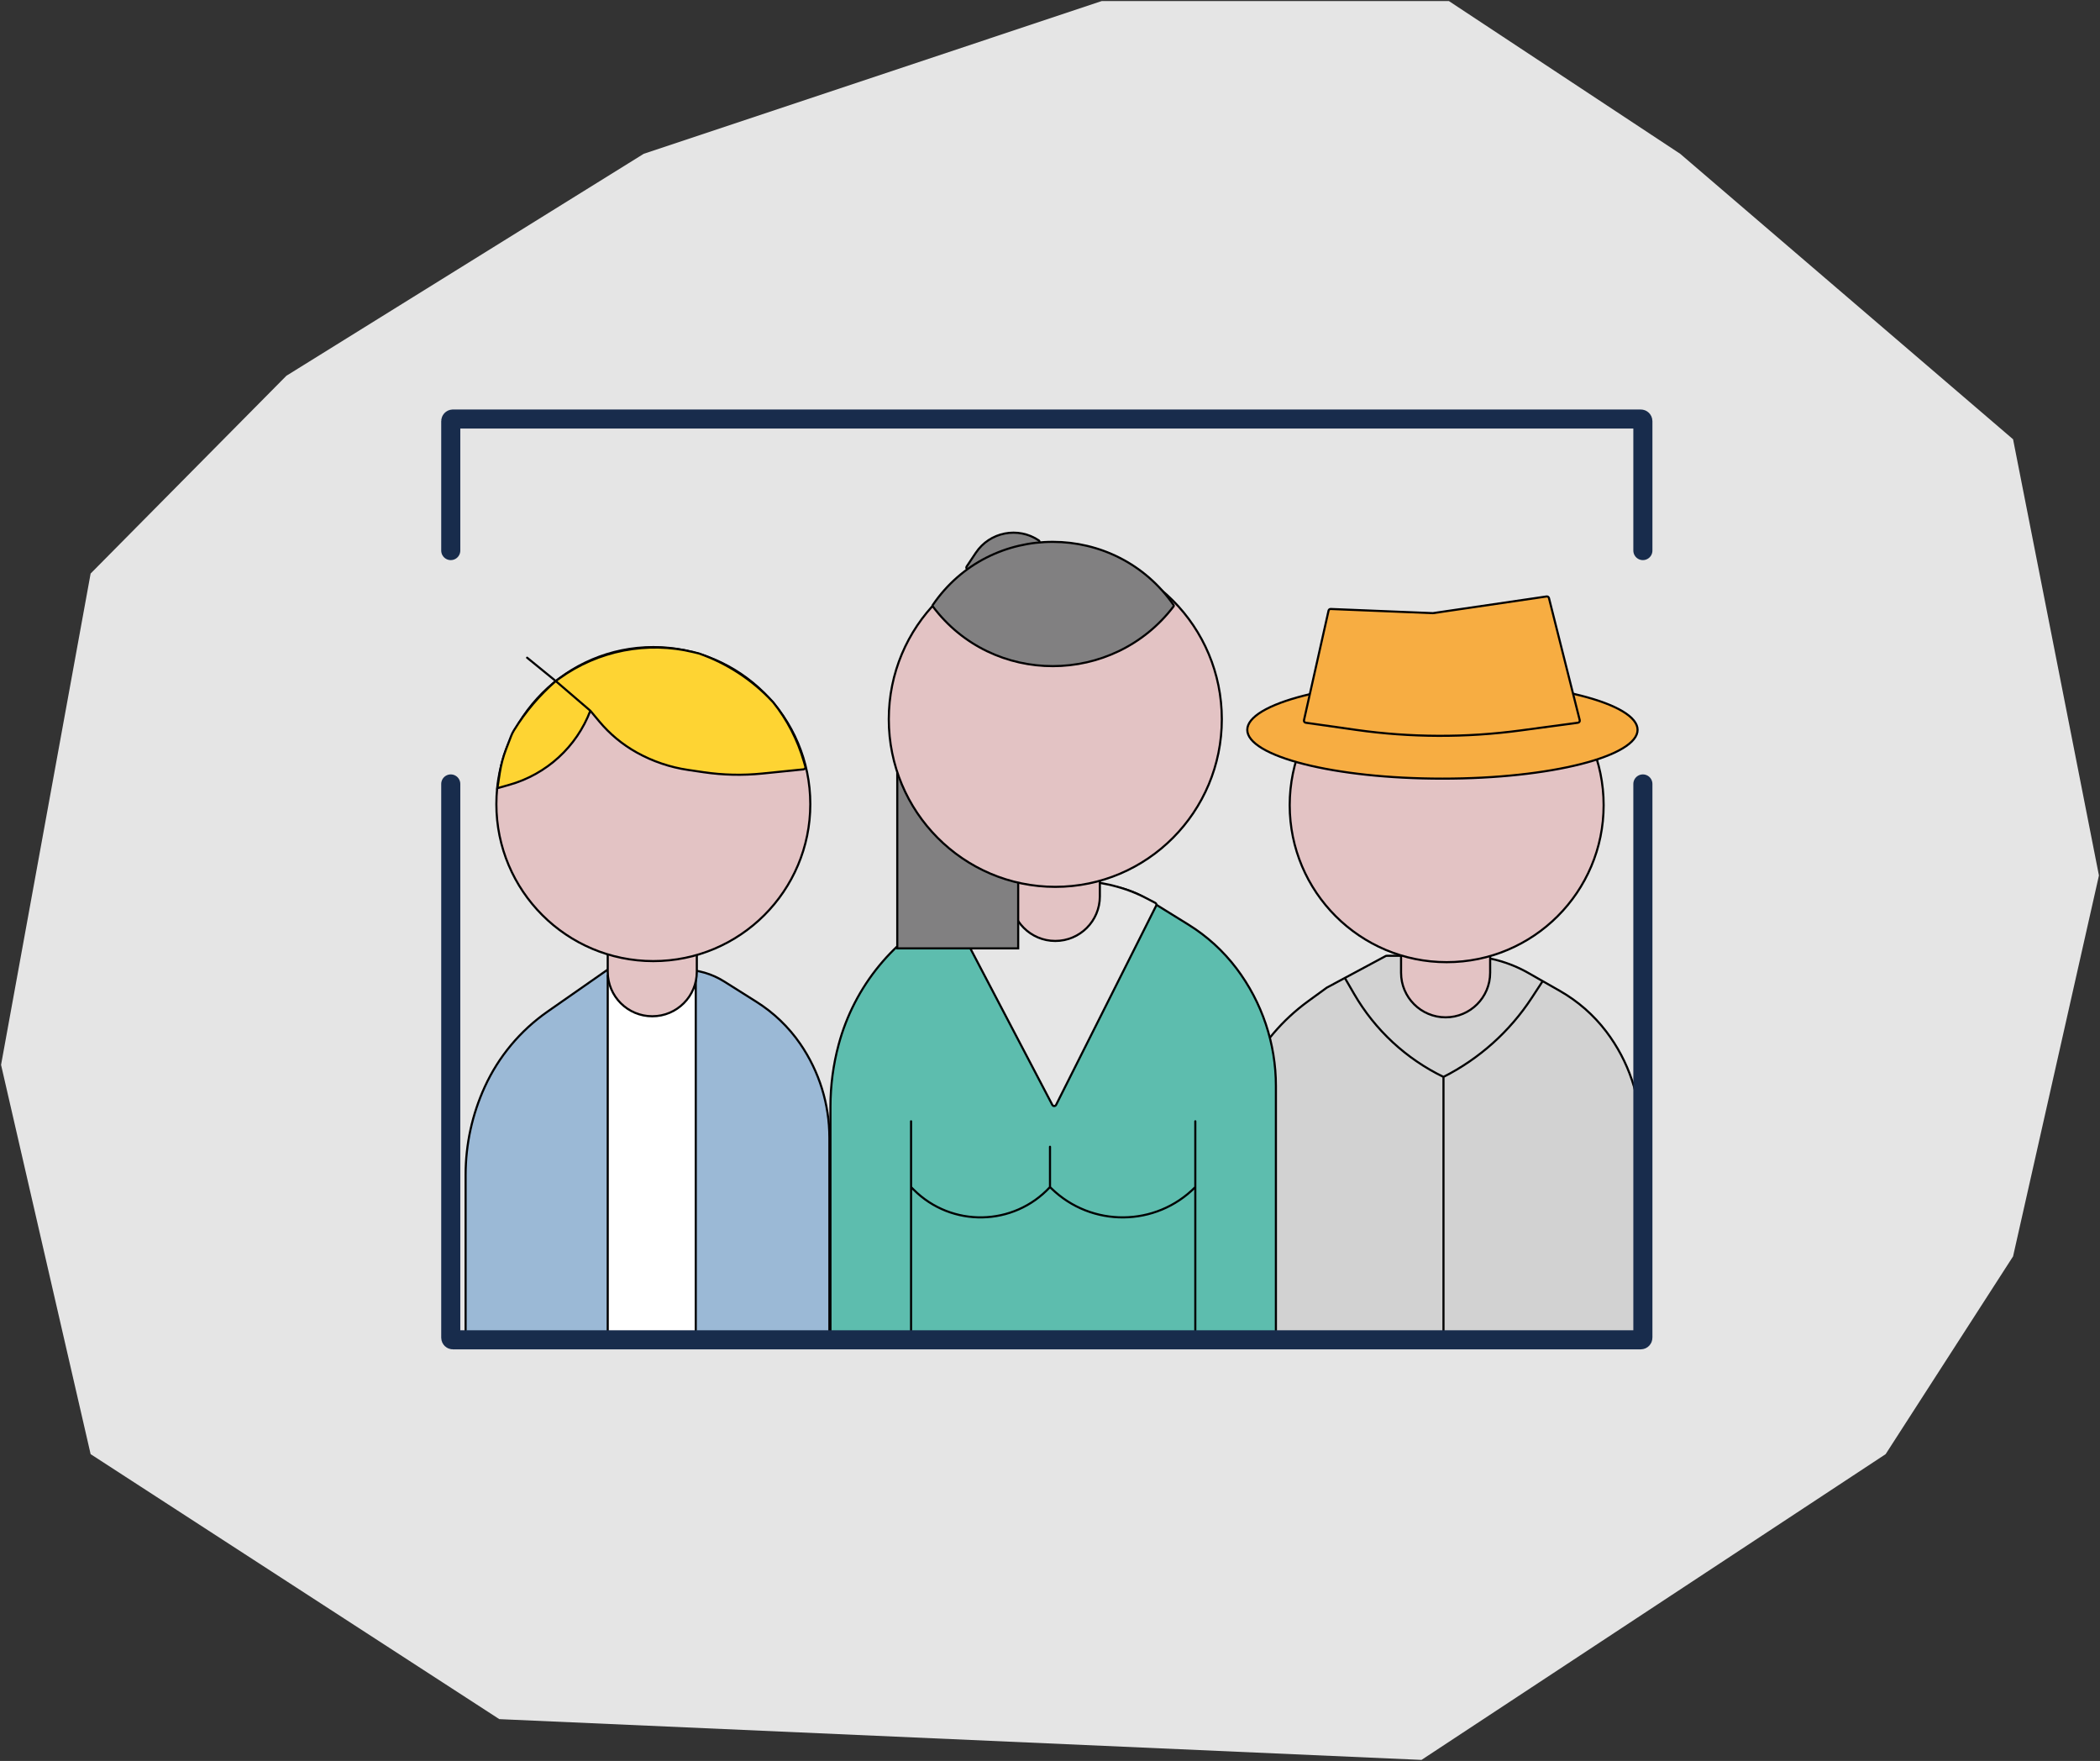
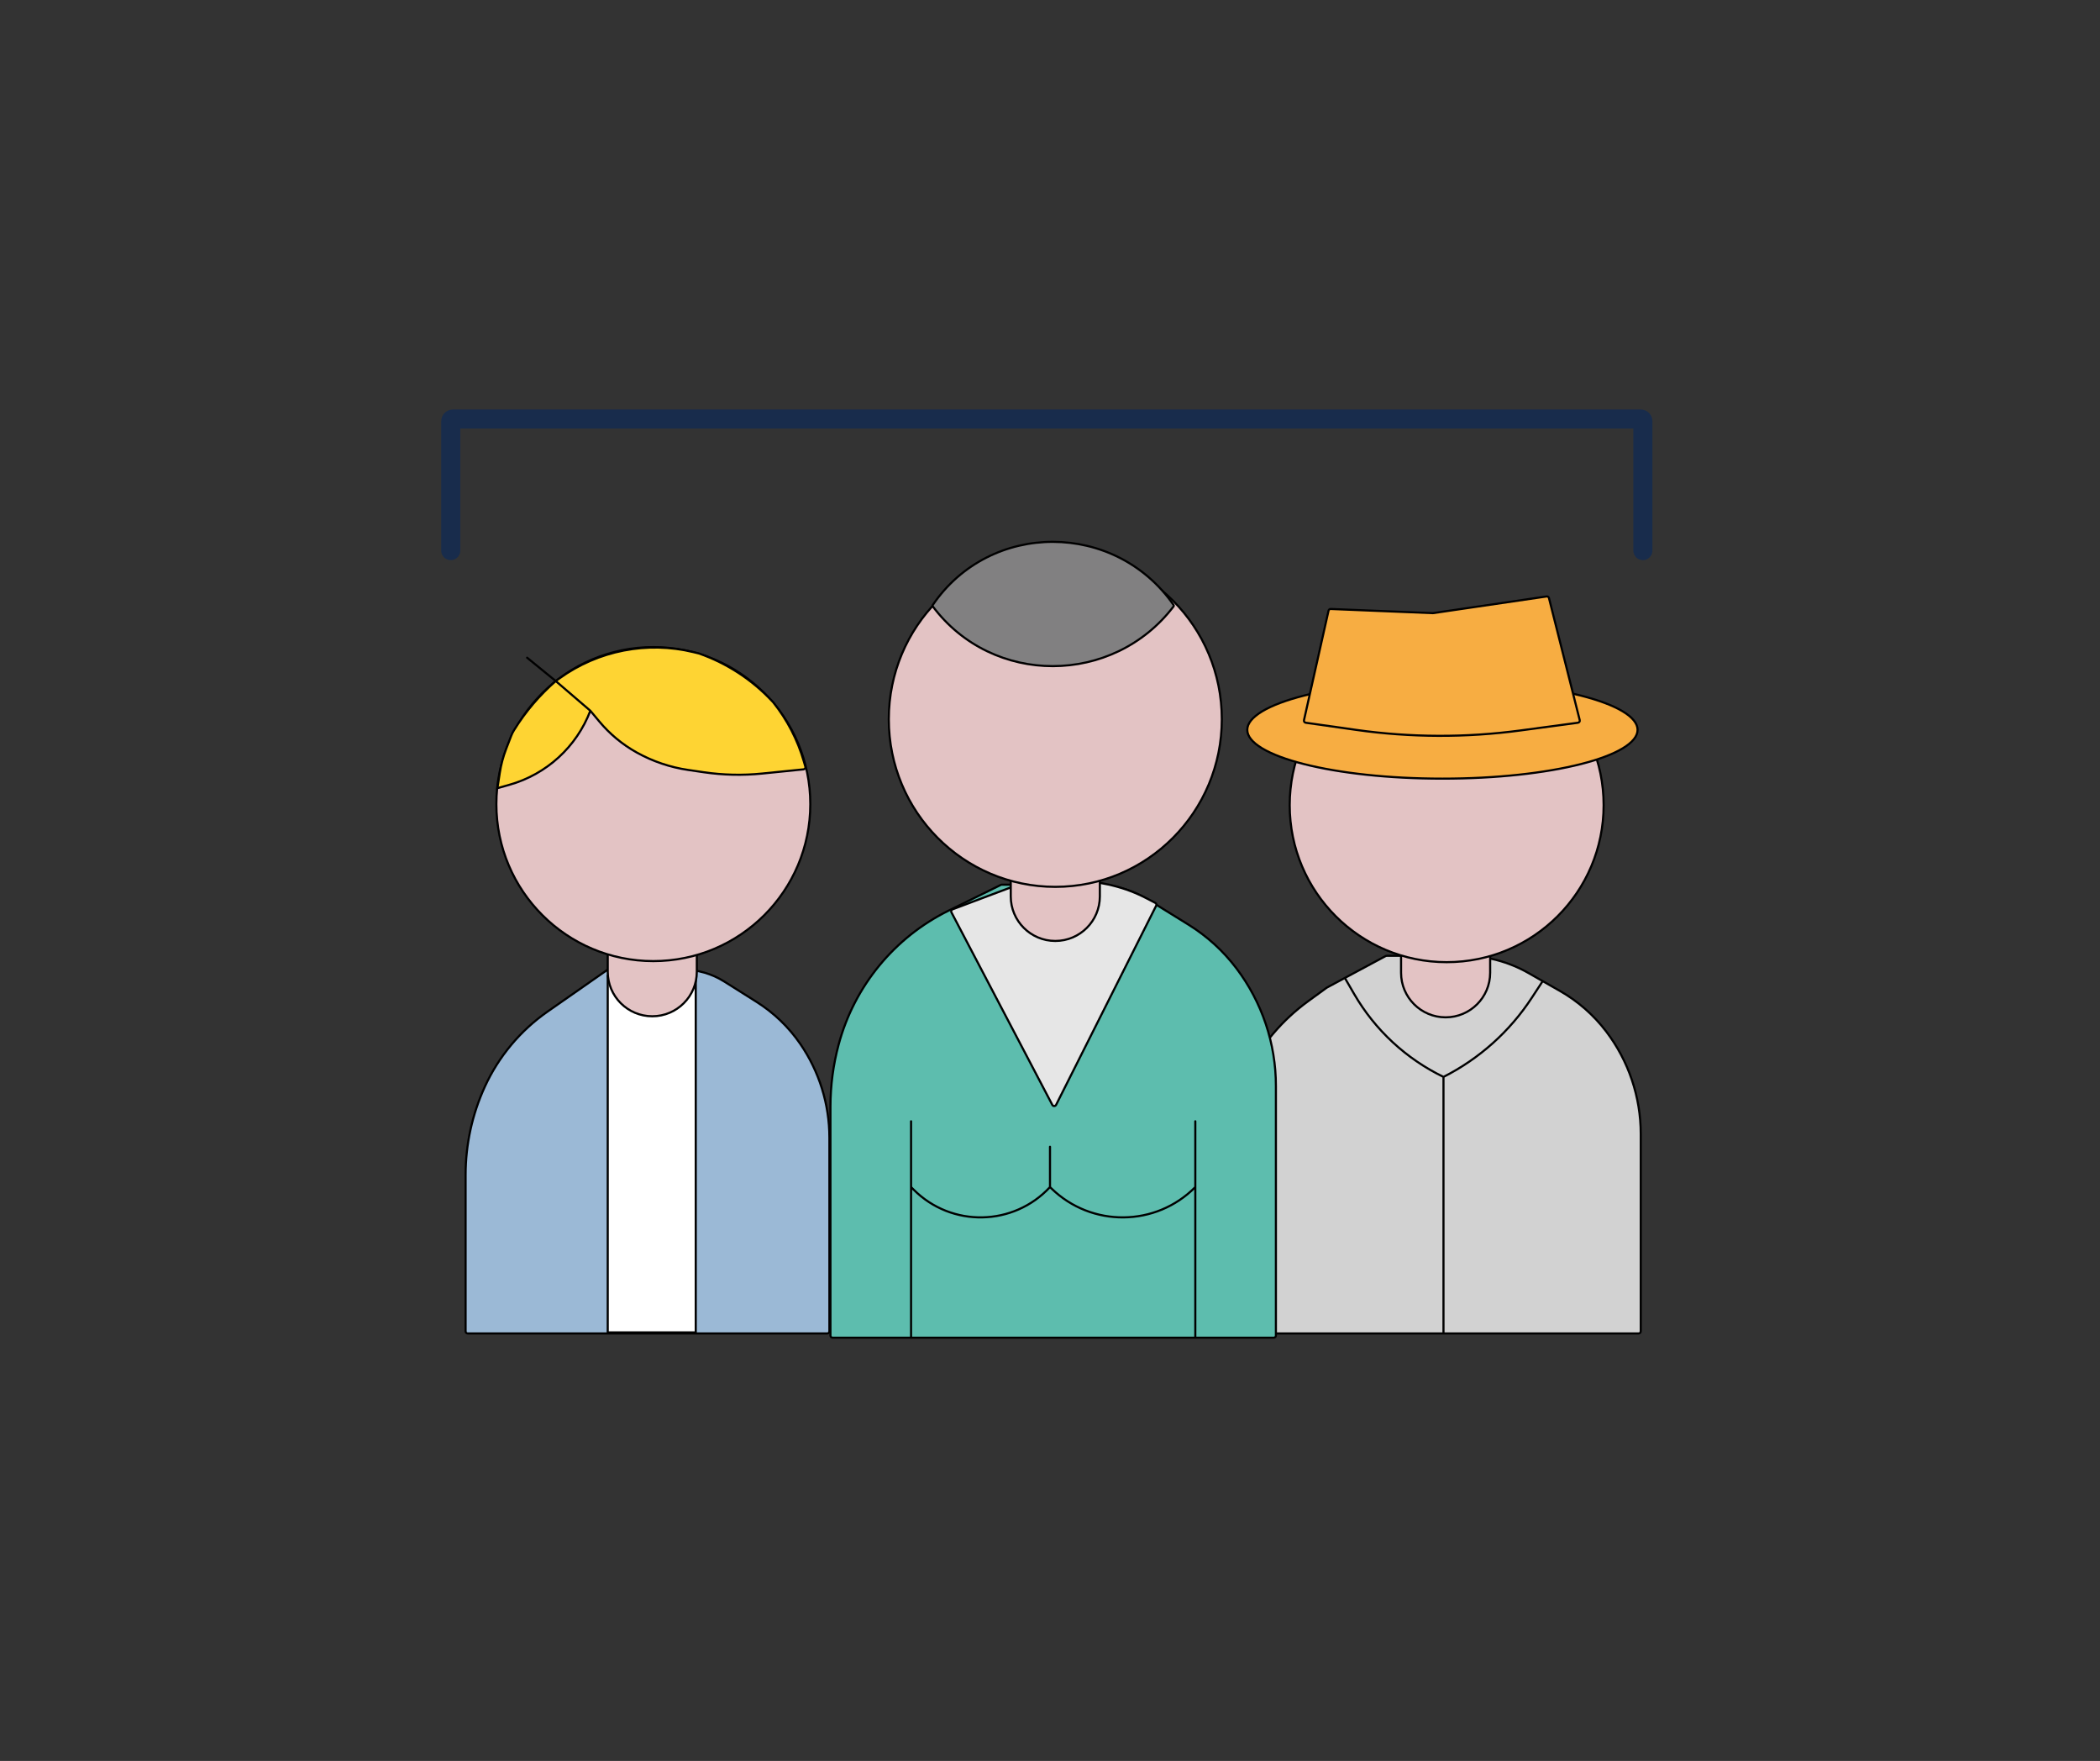
<svg xmlns="http://www.w3.org/2000/svg" width="990" height="830" viewBox="0 0 990 830" fill="none">
  <rect x="0" y="0" width="990" height="830" fill="#333333" stroke="none" />
-   <path d="M0.5 501.898L42.724 685.385L235.387 810.284L670.135 829.499L888.946 685.385L949.017 592.17L989.5 412.644L949.017 207.044L792.097 72.501L683.049 0.499H519.377L303.468 72.501L135.007 177.117L42.724 270.332L0.5 501.898Z" fill="#E5E5E5" />
  <path d="M576.5 627.499V553.941C576.5 537.112 580.464 520.518 588.071 505.506C594.811 492.205 604.613 480.694 616.671 471.922L625.5 465.499L634 460.939L653.241 450.618C653.386 450.54 653.548 450.499 653.713 450.499H689.888C700.645 450.499 711.217 453.298 720.565 458.62L727.265 462.435L735.359 467.043C743.851 471.878 751.279 478.38 757.197 486.157C767.773 500.057 773.5 517.041 773.5 534.508V627.499C773.5 628.051 773.052 628.499 772.5 628.499H680.5H577.5C576.948 628.499 576.5 628.051 576.5 627.499Z" fill="#D2D2D2" />
  <path d="M680.5 628.499H577.5C576.948 628.499 576.5 628.051 576.5 627.499V553.942C576.5 537.112 580.464 520.518 588.071 505.506V505.506C594.811 492.205 604.613 480.694 616.671 471.922L625.5 465.499L634 460.939M680.5 628.499H772.5C773.052 628.499 773.5 628.051 773.5 627.499V534.508C773.5 517.041 767.773 500.057 757.197 486.157V486.157C751.279 478.38 743.851 471.878 735.359 467.043L727.265 462.435M680.5 628.499V507.584M680.5 507.584V507.584C662.879 499.056 648.214 485.449 638.393 468.515L634 460.939M680.5 507.584V507.584C697.404 499.011 711.761 486.149 722.133 470.285L727.265 462.435M634 460.939L653.241 450.618C653.386 450.54 653.548 450.499 653.713 450.499H689.888C700.645 450.499 711.217 453.298 720.565 458.62L727.265 462.435" stroke="black" stroke-linecap="round" />
  <path d="M660.5 458.499V448.819C660.5 448.642 660.643 448.499 660.82 448.499H702.18C702.357 448.499 702.5 448.642 702.5 448.819V458.499C702.5 470.097 693.098 479.499 681.5 479.499C669.902 479.499 660.5 470.097 660.5 458.499Z" fill="#E3C3C4" stroke="black" stroke-linecap="round" />
  <circle cx="682" cy="379.499" r="74" fill="#E3C3C4" stroke="black" />
  <path d="M772 343.999C772 346.962 769.626 349.923 764.973 352.718C760.352 355.493 753.632 358.011 745.284 360.131C728.596 364.371 705.514 366.999 680 366.999C654.486 366.999 631.404 364.371 614.716 360.131C606.368 358.011 599.648 355.493 595.027 352.718C590.374 349.923 588 346.962 588 343.999C588 341.036 590.374 338.075 595.027 335.28C599.648 332.505 606.368 329.987 614.716 327.867C631.404 323.627 654.486 320.999 680 320.999C705.514 320.999 728.596 323.627 745.284 327.867C753.632 329.987 760.352 332.505 764.973 335.28C769.626 338.075 772 341.036 772 343.999Z" fill="#F7AD42" stroke="black" />
  <path d="M626.317 287.813L614.737 339.442C614.609 340.012 614.995 340.569 615.573 340.651L639.324 344.017C664.987 347.655 691.027 347.749 716.714 344.299L743.89 340.648C744.481 340.569 744.872 339.992 744.726 339.413L730.221 281.875C730.095 281.378 729.614 281.056 729.106 281.13L675.593 288.985C675.531 288.994 675.469 288.998 675.407 288.995L627.334 287.033C626.851 287.013 626.423 287.342 626.317 287.813Z" fill="#F7AD42" stroke="black" stroke-linecap="round" />
  <path d="M391.5 629.499V521.583C391.5 511.71 392.797 501.879 395.358 492.344C402.757 464.796 421.675 441.775 447.266 429.176L471.876 417.06C471.957 417.02 472.047 416.999 472.139 416.999H516.509C525.241 416.999 533.801 419.433 541.227 424.028L560.224 435.784C568.999 441.214 576.691 448.222 582.912 456.455C594.974 472.417 601.5 491.878 601.5 511.884V629.499C601.5 630.051 601.052 630.499 600.5 630.499H563.5H429.5H392.5C391.948 630.499 391.5 630.051 391.5 629.499Z" fill="#5DBDAE" />
  <path d="M429.5 630.499H392.5C391.948 630.499 391.5 630.051 391.5 629.499V521.583C391.5 511.71 392.797 501.879 395.358 492.344V492.344C402.757 464.796 421.675 441.775 447.266 429.176L471.876 417.06C471.957 417.02 472.047 416.999 472.139 416.999L516.509 416.999C525.241 416.999 533.801 419.433 541.227 424.028L560.224 435.784C568.999 441.214 576.691 448.222 582.912 456.455V456.455C594.974 472.417 601.5 491.878 601.5 511.884V629.499C601.5 630.051 601.052 630.499 600.5 630.499H563.5M429.5 630.499V559.499M429.5 630.499H563.5M429.5 528.499V559.499M429.5 559.499L430.726 560.725C448.621 578.62 477.801 578.063 495 559.499V559.499M495 559.499V540.499M495 559.499L495.627 560.111C514.577 578.589 544.886 578.316 563.5 559.499V559.499M563.5 559.499V528.499M563.5 559.499V630.499" stroke="black" stroke-linecap="round" />
  <path d="M496.096 520.773L448.525 430.001C448.246 429.469 448.496 428.812 449.058 428.601L494.236 411.599C494.408 411.533 494.596 411.518 494.777 411.553L523 416.999L524.885 417.47C530.276 418.818 535.491 420.794 540.421 423.358L544.625 425.544C545.11 425.796 545.303 426.392 545.057 426.88L497.875 520.758C497.509 521.486 496.474 521.495 496.096 520.773Z" fill="#E6E6E6" stroke="black" stroke-linecap="round" />
-   <path d="M460.02 260.568L455.719 267.017C455.23 267.751 455.97 268.681 456.796 268.368L489.627 255.925C490.132 255.734 490.212 255.053 489.765 254.75C479.955 248.091 466.598 250.704 460.02 260.568Z" fill="#818081" stroke="black" stroke-linecap="round" />
  <path d="M476.5 422.499V412.819C476.5 412.642 476.643 412.499 476.82 412.499H518.18C518.357 412.499 518.5 412.642 518.5 412.819V422.499C518.5 434.097 509.098 443.499 497.5 443.499C485.902 443.499 476.5 434.097 476.5 422.499Z" fill="#E3C3C4" stroke="black" stroke-linecap="round" />
-   <rect x="423" y="355.999" width="57" height="91" fill="#818081" stroke="black" />
  <path d="M576 338.999C576 382.632 540.851 417.999 497.5 417.999C454.149 417.999 419 382.632 419 338.999C419 295.366 454.149 259.999 497.5 259.999C540.851 259.999 576 295.366 576 338.999Z" fill="#E3C3C4" stroke="black" />
  <path d="M439.708 285.778C467.925 323.483 524.75 323.25 553.283 285.784C553.412 285.615 553.417 285.379 553.296 285.205C525.834 245.564 466.832 245.347 439.696 285.211C439.579 285.383 439.584 285.611 439.708 285.778Z" fill="#818081" stroke="black" stroke-linecap="round" />
  <path d="M219.5 627.499V553.751C219.5 539.418 222.588 525.253 228.555 512.221C235.066 497.999 245.264 485.778 258.091 476.826L286.294 457.143C286.428 457.049 286.588 456.999 286.751 456.999H321.933C328.837 456.999 335.599 458.952 341.44 462.633L356.649 472.216C364.797 477.351 371.814 484.092 377.271 492.029C386.213 505.036 391 520.449 391 536.233V627.499C391 628.051 390.552 628.499 390 628.499H220.5C219.948 628.499 219.5 628.051 219.5 627.499Z" fill="#9BB9D6" stroke="black" stroke-linecap="round" />
  <path d="M286.5 459.999H328V627.999H286.5V459.999Z" fill="white" stroke="black" />
  <path d="M286.5 457.999V448.319C286.5 448.142 286.643 447.999 286.82 447.999H328.18C328.357 447.999 328.5 448.142 328.5 448.319V457.999C328.5 469.597 319.098 478.999 307.5 478.999C295.902 478.999 286.5 469.597 286.5 457.999Z" fill="#E3C3C4" stroke="black" stroke-linecap="round" />
  <circle cx="308" cy="378.999" r="74" fill="#E3C3C4" stroke="black" />
  <path d="M326.972 307.384L329.5 307.999C342.639 312.598 354.472 320.302 363.992 330.458L364.5 330.999C371.102 339.251 376.013 348.724 378.951 358.876L379.667 361.347C379.84 361.947 379.428 362.557 378.807 362.62L359.298 364.599C350.134 365.529 340.891 365.321 331.779 363.981L324.383 362.894C315.866 361.641 307.647 358.848 300.129 354.653C293.433 350.915 287.48 345.981 282.564 340.096L278.308 334.999C271.821 351.99 257.693 364.922 240.196 369.884L234.5 371.499L235.616 364.246C236.204 360.426 237.2 356.68 238.587 353.072L240.982 346.845C241.327 345.95 241.755 345.089 242.261 344.273L242.463 343.947C247.791 335.364 254.376 327.628 262 320.999L263.727 319.753C281.987 306.582 305.096 302.063 326.972 307.384Z" fill="#FED433" />
  <path d="M248.5 309.999L262 320.999M262 320.999L278.308 334.999M262 320.999L263.727 319.753C281.987 306.582 305.096 302.063 326.972 307.384L329.5 307.999V307.999C342.639 312.598 354.472 320.302 363.992 330.458L364.5 330.999V330.999C371.102 339.251 376.013 348.724 378.951 358.876L379.667 361.347C379.84 361.947 379.428 362.557 378.807 362.62L359.298 364.599C350.134 365.529 340.891 365.321 331.779 363.981L324.383 362.894C315.866 361.641 307.647 358.848 300.129 354.653V354.653C293.433 350.915 287.48 345.981 282.564 340.096L278.308 334.999M262 320.999V320.999C254.376 327.628 247.791 335.364 242.463 343.947L242.261 344.273C241.755 345.089 241.327 345.95 240.982 346.845L238.587 353.072C237.2 356.68 236.204 360.426 235.616 364.246L234.5 371.499L240.196 369.884C257.693 364.922 271.821 351.99 278.308 334.999V334.999" stroke="black" stroke-linecap="round" />
  <path d="M212.5 259.499V198.499C212.5 197.947 212.948 197.499 213.5 197.499H773.5C774.052 197.499 774.5 197.947 774.5 198.499V259.499" stroke="#182C4C" stroke-width="9" stroke-linecap="round" />
-   <path d="M774.5 369.499V630.499C774.5 631.051 774.052 631.499 773.5 631.499L213.5 631.499C212.948 631.499 212.5 631.051 212.5 630.499V369.499" stroke="#182C4C" stroke-width="9" stroke-linecap="round" />
</svg>